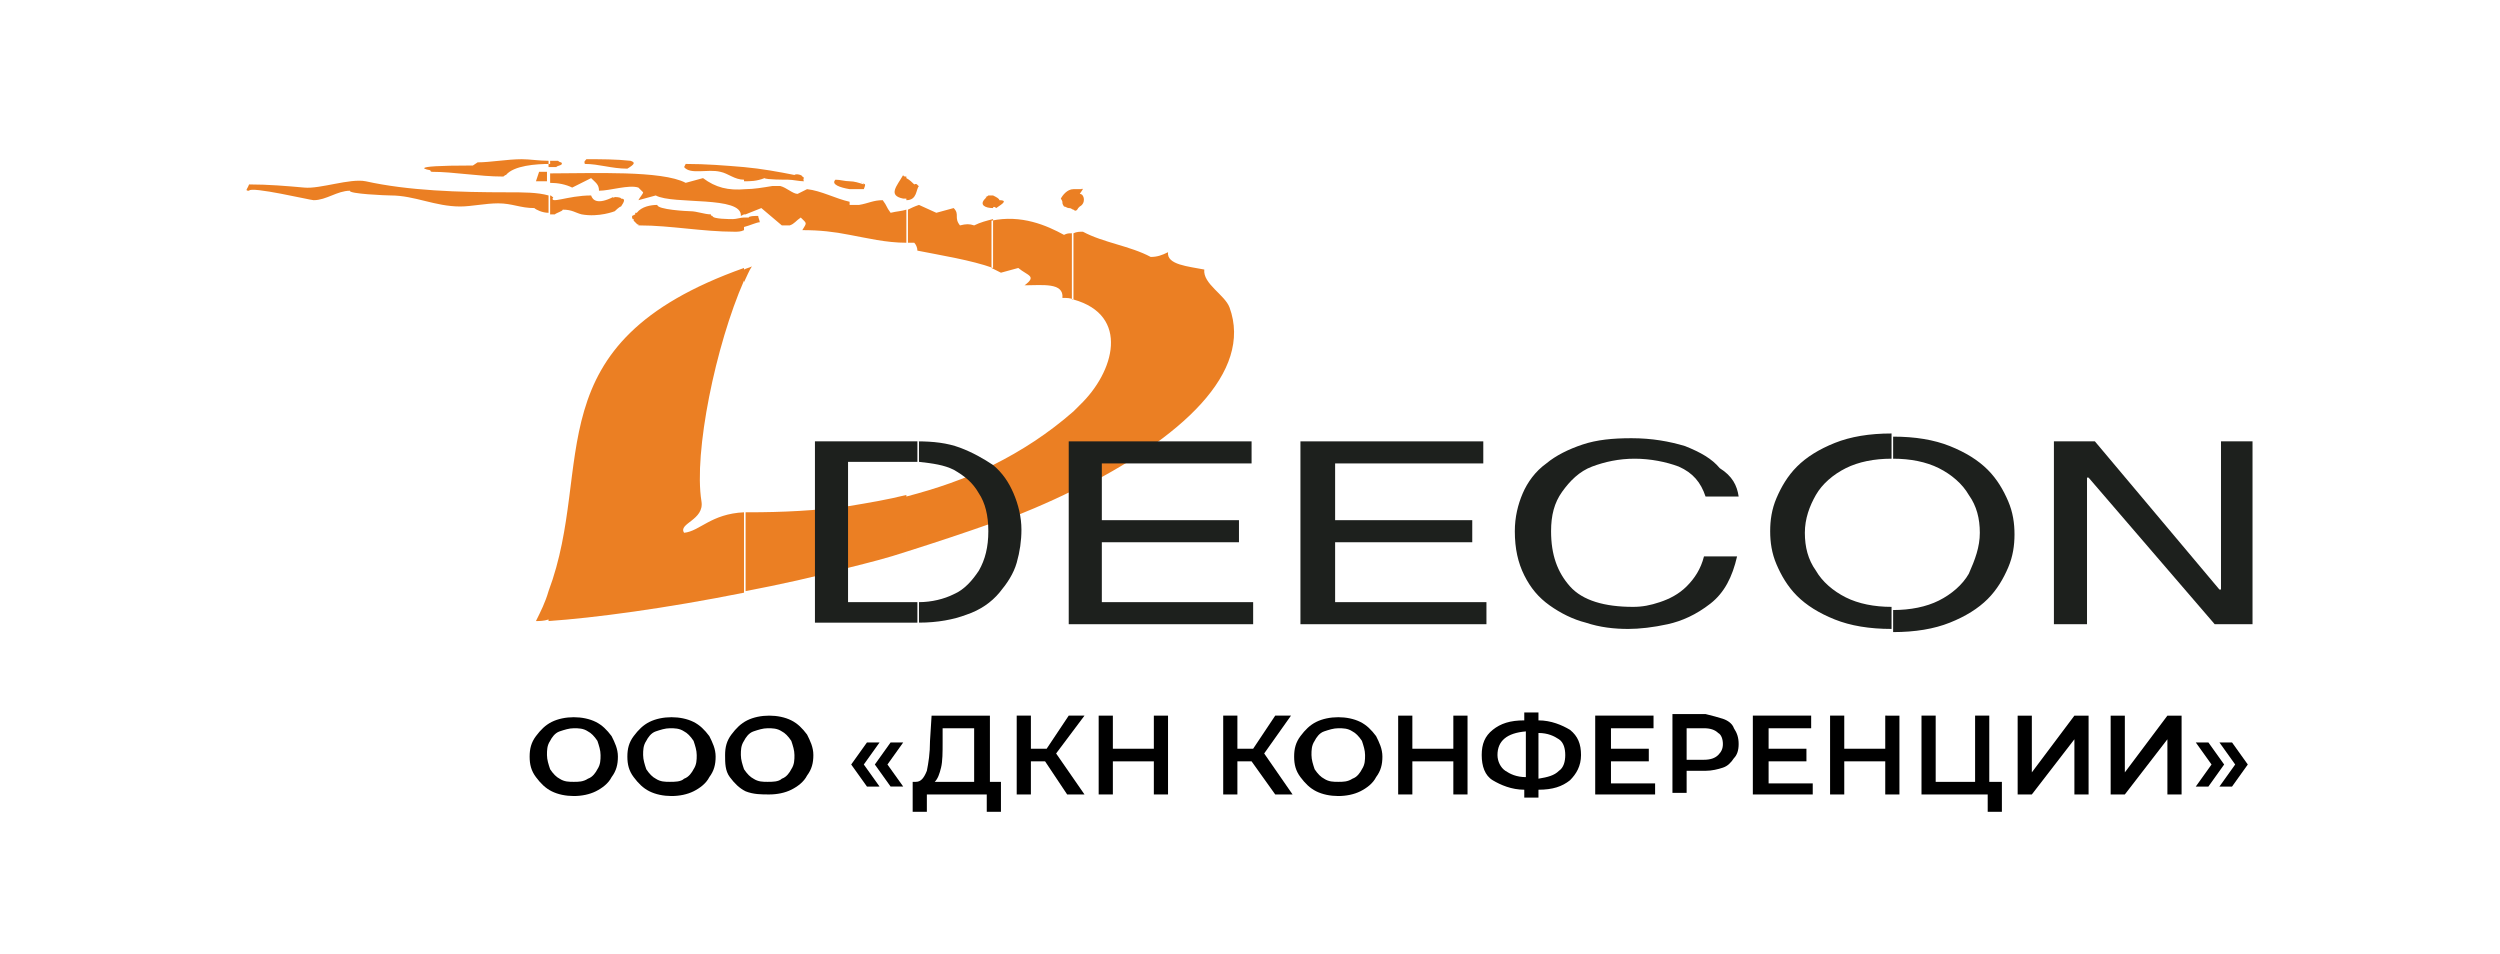
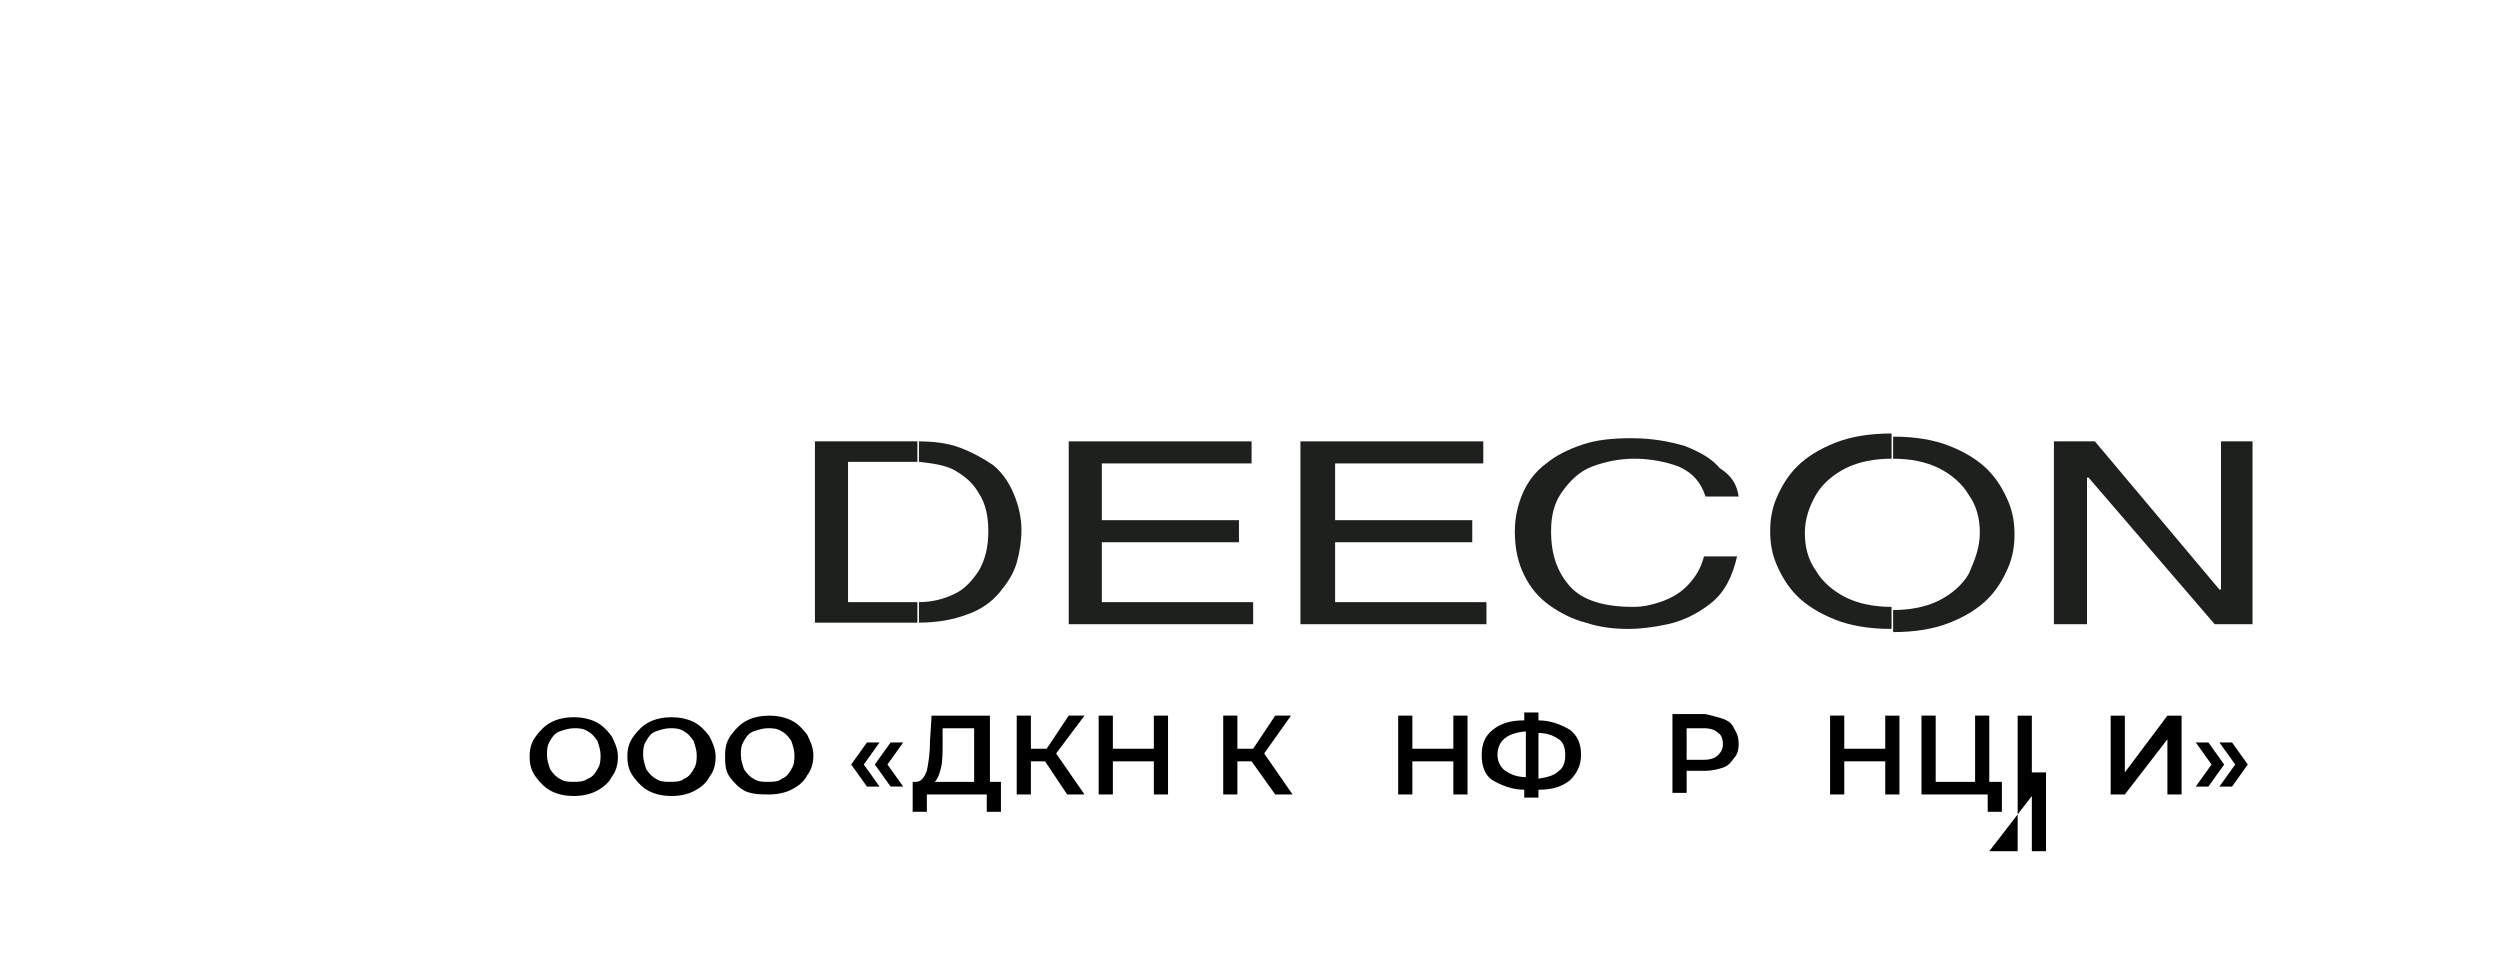
<svg xmlns="http://www.w3.org/2000/svg" version="1.1" id="Layer_1" x="0px" y="0px" viewBox="0 0 158.6 60.5" style="enable-background:new 0 0 158.6 60.5;" xml:space="preserve">
  <style type="text/css"> .st0{fill-rule:evenodd;clip-rule:evenodd;fill:#EB7F23;} .st1{fill-rule:evenodd;clip-rule:evenodd;fill:#1D201D;} </style>
  <g>
    <g>
      <g>
-         <path class="st0" d="M68.1,26.1c0.1-0.1,0.3-0.3,0.4-0.4c2.2-2.1,3.2-5.7-0.4-6.7v-4.2c0.2-0.1,0.4-0.1,0.6-0.1 c1.3,0.7,3,0.9,4.3,1.6c0.4,0,0.7-0.1,1.1-0.3c-0.1,0.8,1.3,0.9,2.3,1.1c-0.1,0.9,1.3,1.6,1.6,2.4c1.5,4.1-3,8.3-9.9,11.7V26.1z M68.1,13.3V12c0,0,0.1,0,0.1,0c0.1,0,0.3,0,0.4,0c0.3-0.2-0.1,0,0.1,0l-0.2,0.3c0.3,0,0.4,0.6,0,0.8c0,0-0.1,0.1-0.1,0.1 C68.3,13.4,68.2,13.4,68.1,13.3 M63,29.5c1.8-0.9,3.5-2,5.1-3.4v5c-1.6,0.8-3.3,1.5-5.1,2.2V29.5z M68.1,19 c-0.2-0.1-0.4-0.1-0.7-0.1c0.1-1-1.3-0.8-2.4-0.8c0.8-0.6,0.2-0.6-0.4-1.1c-0.4,0.1-0.7,0.2-1.1,0.3c-0.2-0.1-0.4-0.2-0.6-0.3v-3 c1.9-0.4,3.5,0.3,4.6,0.9c0.2-0.1,0.3-0.1,0.5-0.1V19z M68.1,12v1.3c-0.1,0-0.1-0.1-0.3-0.1c-0.1,0-0.2-0.1-0.3-0.1 c-0.2-0.3,0-0.2-0.2-0.5C67.4,12.4,67.7,12,68.1,12 M63,13.2v-0.8c0.2,0.1,0.4,0.2,0.4,0.3l0,0c0.7,0-0.1,0.4-0.2,0.5 C63.1,13.1,63,13.1,63,13.2L63,13.2z M57.5,31.5c1.9-0.5,3.7-1.1,5.5-2v3.7l-0.1,0c-1.7,0.6-3.5,1.2-5.4,1.8V31.5z M63,17 c-1.4-0.5-3.3-0.8-4.8-1.1c0-0.2-0.1-0.4-0.2-0.5c-0.1,0-0.3,0-0.4,0v-2.1c0.2-0.1,0.4-0.2,0.7-0.3l1.1,0.5 c0.4-0.1,0.7-0.2,1.1-0.3c0.4,0.4,0,0.6,0.4,1.1c0.4-0.1,0.6-0.1,0.9,0c0.4-0.2,0.8-0.3,1.2-0.4V17z M63,12.4c-0.1,0-0.2,0-0.3,0 c0,0-0.1,0.1-0.2,0.1c0.1,0,0.1,0,0,0.1c-0.4,0.4,0,0.6,0.5,0.6V12.4z M57.5,12.7v-1.4c0.2,0.1,0.4,0.3,0.5,0.4 c0.2-0.1,0.2,0.1,0.3,0.1C58.1,12,58.2,12.7,57.5,12.7 M53.9,32.1c1.2-0.2,2.4-0.4,3.6-0.7v3.6c-1.2,0.4-2.4,0.7-3.6,1V32.1z M57.5,15.4c-1.3,0-2.5-0.3-3.6-0.5V13c0,0,0.1,0,0.1,0l0.5,0c0.6-0.1,0.9-0.3,1.5-0.3c0.3,0.4,0.2,0.4,0.5,0.8 c0.4-0.1,0.7-0.1,1-0.2V15.4z M57.5,11.2v1.4c-0.1,0-0.1,0-0.2,0c-1-0.2-0.4-0.8,0-1.5C57.3,11.2,57.4,11.2,57.5,11.2 M53.9,12 v-0.5c0.3,0,0.6,0.1,0.9,0.2l-0.2-0.2c0.2,0.3,0.4,0,0.2,0.5C54.6,12,54.2,12,53.9,12 M47.2,17.1c0.2-0.1,0.3-0.1,0.5-0.2 c-0.2,0.3-0.3,0.6-0.5,1V17.1z M47.2,32.5c0.1,0,0.2,0,0.3,0c2.1,0,4.3-0.1,6.4-0.4v3.9c-2.2,0.6-4.5,1.1-6.6,1.5V32.5z M53.9,14.9c-1-0.2-1.9-0.3-3-0.3c0.3-0.5,0.3-0.4-0.1-0.8c-0.3,0.2-0.4,0.4-0.7,0.5l-0.5,0l-1.3-1.1l-1,0.4v-1.6 c0.5,0,1.1-0.1,1.7-0.2l0.5,0c0.4,0.1,0.8,0.5,1.1,0.5l0.6-0.3c0.9,0.1,1.8,0.6,2.7,0.8V14.9z M53.9,11.5c-0.3,0-0.6-0.1-0.9-0.1 c-0.3,0.3,0.3,0.5,0.9,0.6V11.5z M47.2,14.4c0.4-0.1,0.8-0.3,1-0.3c0-0.1-0.1-0.3-0.1-0.4c0,0-0.1,0-0.1,0c-0.1,0-0.5,0-0.5,0.1 c-0.1,0-0.2,0-0.3,0V14.4z M47.2,11.5v-0.9c1.1,0.1,2.2,0.3,3.2,0.5c0.1-0.1,0.5,0,0.5,0.1c0.2,0.1,0,0.1,0.1,0.3 c-0.3,0-0.7-0.1-1-0.1c-0.2,0-1.4,0-1.5-0.1C48,11.5,47.6,11.5,47.2,11.5 M34.8,37.5c3-8-1.1-15.7,12.4-20.5v0.8 c-1.8,4.1-3.2,10.9-2.7,14c0.2,1.2-1.5,1.4-1.1,2c1-0.1,1.7-1.2,3.8-1.3v5.1c-5,1-9.5,1.6-12.4,1.8V37.5z M47.2,13.6L47,13.7 c0.1-1.3-4.3-0.7-5.4-1.3c-0.4,0.1-0.7,0.2-1.1,0.3c0.1-0.2,0.3-0.4,0.3-0.5l-0.3-0.3c-0.6-0.2-1.8,0.2-2.5,0.2 c0-0.4-0.2-0.5-0.5-0.8l-0.6,0.3l-0.6,0.3c-0.4-0.2-0.9-0.3-1.4-0.3V11c2.7,0,7.1-0.2,8.6,0.6c0.4-0.1,0.7-0.2,1.1-0.3 c0.8,0.6,1.6,0.8,2.7,0.7V13.6z M47.2,10.6c-1.2-0.1-2.4-0.2-3.7-0.2l-0.1,0.2c0.4,0.5,1.5,0.1,2.3,0.3c0.5,0.1,0.9,0.5,1.5,0.5 V10.6z M47.2,13.8c-0.2,0-0.5,0.1-0.7,0.1c-0.2,0-1.3,0-1.3-0.2c-0.1,0-0.1-0.1-0.1,0l0-0.1c-0.4,0-0.9-0.2-1.3-0.2 c-0.2,0-2.1-0.1-2.1-0.4c-0.4,0-1,0.1-1.3,0.5c0.1,0,0,0-0.1,0l0,0.1c0,0-0.2,0.1-0.2,0.1c0,0,0,0.1,0,0.1c0,0.1,0.1,0.1,0,0.1 l0.1,0c0,0.1,0,0,0,0.1c0,0,0.2,0.2,0.2,0.2c0.1,0.1,0.1,0,0.1,0c0,0.1,0,0,0,0.1c0,0,0.1,0,0.1,0c1.9,0,4,0.4,6,0.4 c0.2,0,0.4,0,0.6-0.1V13.8z M34.8,13.6c0.1,0,0.2,0,0.4,0c0.1-0.1,0.5-0.2,0.5-0.3c0.6,0,0.8,0.2,1.2,0.3 c1.1,0.2,2.1-0.2,2.1-0.2c0,0,0.3-0.3,0.4-0.3c0.2-0.3,0.3-0.5,0-0.5c0-0.1-0.4-0.1-0.4-0.1c0,0-0.1,0.1-0.1,0 c-1,0.5-1.3,0.2-1.4-0.1c-1.5,0-2.7,0.6-2.4,0.1c-0.1,0-0.1-0.1-0.2-0.1V13.6z M34.8,10.6v-0.4c0.2,0,0.4,0,0.6,0 c0,0,0.1,0.1,0.2,0.1c0.2,0.2-0.3,0.2-0.3,0.3C35.2,10.6,35,10.6,34.8,10.6 M40,10.2c-0.9-0.1-1.9-0.1-2.8-0.1 c-0.2,0.2-0.1,0.2-0.1,0.3c0.9,0,1.7,0.3,2.7,0.3C40.3,10.4,40.3,10.3,40,10.2 M34,39.4c0.3-0.6,0.6-1.2,0.8-1.9v1.8 C34.5,39.4,34.2,39.4,34,39.4 M34.8,11.5c-0.2,0-0.5,0-0.8,0l0.1-0.3l0.1-0.3c0.2,0,0.3,0,0.5,0V11.5z M34.8,10.2 c-0.6,0-1.2-0.1-1.7-0.1c-0.9,0-2,0.2-2.8,0.2c0,0-0.3,0.2-0.3,0.2c-4.6,0-2.7,0.3-2.7,0.3c0,0.1,0.1,0.1,0.1,0.1 c1.4,0,3,0.3,4.5,0.3c0.1,0,0.1-0.1,0.2-0.1c0.5-0.6,1.9-0.7,2.8-0.7V10.2z M34.8,12.4c-0.7-0.2-1.6-0.2-2.6-0.2 c-3.1,0-6.3-0.1-9-0.7c-1-0.2-2.9,0.5-3.9,0.4c-1.1-0.1-2.3-0.2-3.5-0.2c-0.1,0.3-0.3,0.4,0,0.4c0.1-0.3,3.9,0.6,4.1,0.6 c0.8,0,1.5-0.6,2.3-0.6c-0.1,0.2,2.3,0.3,2.6,0.3c1.5,0,2.8,0.7,4.4,0.7c0.7,0,1.6-0.2,2.4-0.2c0.9,0,1.4,0.3,2.3,0.3 c0.1,0.1,0.5,0.3,0.9,0.3V12.4z" />
        <path class="st1" d="M58.2,28c1,0,1.9,0.1,2.7,0.4c0.8,0.3,1.5,0.7,2.1,1.1c0.6,0.5,1,1.1,1.3,1.8c0.3,0.7,0.5,1.5,0.5,2.3 c0,0.7-0.1,1.4-0.3,2.1c-0.2,0.7-0.6,1.3-1.1,1.9c-0.5,0.6-1.2,1.1-2.1,1.4c-0.8,0.3-1.8,0.5-3,0.5v-1.3c0.8,0,1.6-0.2,2.2-0.5 c0.7-0.3,1.2-0.9,1.6-1.5c0.4-0.7,0.6-1.5,0.6-2.5c0-1-0.2-1.8-0.6-2.4c-0.4-0.7-0.9-1.1-1.6-1.5c-0.6-0.3-1.3-0.4-2.2-0.5V28z M51.7,39.6V28h6.4h0.1v1.3c-0.1,0-0.3,0-0.4,0h-4v8.9H58c0.1,0,0.1,0,0.2,0v1.3c-0.1,0-0.1,0-0.2,0H51.7z" />
        <polygon class="st1" points="79.5,38.2 79.5,39.6 67.8,39.6 67.8,28 79.4,28 79.4,29.4 69.9,29.4 69.9,33 78.6,33 78.6,34.4 69.9,34.4 69.9,38.2 " />
        <polygon class="st1" points="94.3,38.2 94.3,39.6 82.5,39.6 82.5,28 94.1,28 94.1,29.4 84.7,29.4 84.7,33 93.4,33 93.4,34.4 84.7,34.4 84.7,38.2 " />
        <path class="st1" d="M110.3,31.5h-2.1c-0.3-0.9-0.8-1.5-1.7-1.9c-0.8-0.3-1.8-0.5-2.8-0.5c-1,0-1.9,0.2-2.7,0.5 c-0.8,0.3-1.4,0.9-1.9,1.6c-0.5,0.7-0.7,1.5-0.7,2.5c0,1.5,0.4,2.6,1.2,3.5c0.8,0.9,2.2,1.3,4,1.3c0.6,0,1.1-0.1,1.7-0.3 c0.6-0.2,1.2-0.5,1.7-1c0.5-0.5,0.9-1.1,1.1-1.9h2.1c-0.3,1.3-0.8,2.3-1.7,3c-0.9,0.7-1.8,1.1-2.7,1.3c-0.9,0.2-1.8,0.3-2.5,0.3 c-0.9,0-1.8-0.1-2.7-0.4c-0.8-0.2-1.6-0.6-2.3-1.1c-0.7-0.5-1.2-1.1-1.6-1.9c-0.4-0.8-0.6-1.7-0.6-2.8c0-0.9,0.2-1.7,0.5-2.4 c0.3-0.7,0.8-1.4,1.5-1.9c0.6-0.5,1.4-0.9,2.3-1.2c0.9-0.3,1.9-0.4,3.1-0.4c1.3,0,2.4,0.2,3.4,0.5c1,0.4,1.7,0.8,2.2,1.4 C109.9,30.2,110.2,30.8,110.3,31.5" />
        <path class="st1" d="M125.6,33.8c0-0.9-0.2-1.7-0.7-2.4c-0.4-0.7-1.1-1.3-1.9-1.7c-0.8-0.4-1.8-0.6-2.9-0.6v-1.4 c1.4,0,2.6,0.2,3.6,0.6c1,0.4,1.8,0.9,2.4,1.5c0.6,0.6,1,1.3,1.3,2c0.3,0.7,0.4,1.4,0.4,2.1c0,0.7-0.1,1.4-0.4,2.1 c-0.3,0.7-0.7,1.4-1.3,2c-0.6,0.6-1.4,1.1-2.4,1.5c-1,0.4-2.2,0.6-3.6,0.6v-1.4c1.1,0,2.1-0.2,2.9-0.6c0.8-0.4,1.5-1,1.9-1.7 C125.3,35.5,125.6,34.7,125.6,33.8 M120,29.1c-1.1,0-2.1,0.2-2.9,0.6c-0.8,0.4-1.5,1-1.9,1.7c-0.4,0.7-0.7,1.5-0.7,2.4 c0,0.9,0.2,1.7,0.7,2.4c0.4,0.7,1.1,1.3,1.9,1.7c0.8,0.4,1.8,0.6,2.9,0.6v1.4h0c-1.4,0-2.6-0.2-3.6-0.6c-1-0.4-1.8-0.9-2.4-1.5 c-0.6-0.6-1-1.3-1.3-2c-0.3-0.7-0.4-1.4-0.4-2.1c0-0.7,0.1-1.4,0.4-2.1c0.3-0.7,0.7-1.4,1.3-2c0.6-0.6,1.4-1.1,2.4-1.5 c1-0.4,2.2-0.6,3.6-0.6h0V29.1z" />
        <polygon class="st1" points="140.9,37.4 140.9,28 142.9,28 142.9,39.6 140.5,39.6 132.5,30.3 132.4,30.3 132.4,39.6 130.3,39.6 130.3,28 132.9,28 140.8,37.4 " />
      </g>
    </g>
    <g>
      <g>
        <path d="M35,50.2c-0.4-0.2-0.7-0.5-1-0.9s-0.4-0.8-0.4-1.3c0-0.5,0.1-0.9,0.4-1.3s0.6-0.7,1-0.9c0.4-0.2,0.9-0.3,1.4-0.3 s1,0.1,1.4,0.3s0.7,0.5,1,0.9c0.2,0.4,0.4,0.8,0.4,1.3s-0.1,0.9-0.4,1.3c-0.2,0.4-0.6,0.7-1,0.9c-0.4,0.2-0.9,0.3-1.4,0.3 S35.4,50.4,35,50.2z M37.3,49.4c0.3-0.1,0.5-0.4,0.6-0.6c0.2-0.3,0.2-0.6,0.2-0.9S38,47.3,37.9,47c-0.2-0.3-0.4-0.5-0.6-0.6 c-0.3-0.2-0.6-0.2-0.9-0.2s-0.6,0.1-0.9,0.2c-0.3,0.1-0.5,0.4-0.6,0.6c-0.2,0.3-0.2,0.6-0.2,0.9s0.1,0.6,0.2,0.9 c0.2,0.3,0.4,0.5,0.6,0.6c0.3,0.2,0.6,0.2,0.9,0.2S37,49.6,37.3,49.4z" />
        <path d="M41.2,50.2c-0.4-0.2-0.7-0.5-1-0.9s-0.4-0.8-0.4-1.3c0-0.5,0.1-0.9,0.4-1.3s0.6-0.7,1-0.9c0.4-0.2,0.9-0.3,1.4-0.3 s1,0.1,1.4,0.3s0.7,0.5,1,0.9c0.2,0.4,0.4,0.8,0.4,1.3s-0.1,0.9-0.4,1.3c-0.2,0.4-0.6,0.7-1,0.9c-0.4,0.2-0.9,0.3-1.4,0.3 S41.6,50.4,41.2,50.2z M43.4,49.4c0.3-0.1,0.5-0.4,0.6-0.6c0.2-0.3,0.2-0.6,0.2-0.9s-0.1-0.6-0.2-0.9c-0.2-0.3-0.4-0.5-0.6-0.6 c-0.3-0.2-0.6-0.2-0.9-0.2s-0.6,0.1-0.9,0.2c-0.3,0.1-0.5,0.4-0.6,0.6c-0.2,0.3-0.2,0.6-0.2,0.9s0.1,0.6,0.2,0.9 c0.2,0.3,0.4,0.5,0.6,0.6c0.3,0.2,0.6,0.2,0.9,0.2S43.2,49.6,43.4,49.4z" />
        <path d="M47.3,50.2c-0.4-0.2-0.7-0.5-1-0.9S46,48.4,46,47.9c0-0.5,0.1-0.9,0.4-1.3s0.6-0.7,1-0.9c0.4-0.2,0.9-0.3,1.4-0.3 s1,0.1,1.4,0.3s0.7,0.5,1,0.9c0.2,0.4,0.4,0.8,0.4,1.3s-0.1,0.9-0.4,1.3c-0.2,0.4-0.6,0.7-1,0.9c-0.4,0.2-0.9,0.3-1.4,0.3 S47.8,50.4,47.3,50.2z M49.6,49.4c0.3-0.1,0.5-0.4,0.6-0.6c0.2-0.3,0.2-0.6,0.2-0.9s-0.1-0.6-0.2-0.9c-0.2-0.3-0.4-0.5-0.6-0.6 c-0.3-0.2-0.6-0.2-0.9-0.2s-0.6,0.1-0.9,0.2c-0.3,0.1-0.5,0.4-0.6,0.6C47,47.3,47,47.6,47,47.9s0.1,0.6,0.2,0.9 c0.2,0.3,0.4,0.5,0.6,0.6c0.3,0.2,0.6,0.2,0.9,0.2S49.4,49.6,49.6,49.4z" />
        <path d="M54,48.5l1-1.4h0.8l-1,1.4l1,1.4H55L54,48.5z M55.5,48.5l1-1.4h0.8l-1,1.4l1,1.4h-0.8L55.5,48.5z" />
        <path d="M63.5,49.6v1.9h-0.9v-1.1h-3.8v1.1h-0.9l0-1.9h0.2c0.3,0,0.5-0.2,0.7-0.7c0.1-0.5,0.2-1.1,0.2-1.9l0.1-1.6h3.7v4.2H63.5z M59.7,48.7c-0.1,0.4-0.2,0.7-0.4,0.9h2.5v-3.4h-2l0,0.9C59.8,47.7,59.8,48.3,59.7,48.7z" />
        <path d="M66.3,48.3h-0.9v2.1h-0.9v-5h0.9v2.1h1l1.4-2.1h1L67,47.8l1.8,2.6h-1.1L66.3,48.3z" />
        <path d="M74.1,45.4v5h-0.9v-2.1h-2.6v2.1h-0.9v-5h0.9v2.1h2.6v-2.1H74.1z" />
        <path d="M79.4,48.3h-0.9v2.1h-0.9v-5h0.9v2.1h1l1.4-2.1h1l-1.7,2.4l1.8,2.6h-1.1L79.4,48.3z" />
-         <path d="M83.5,50.2c-0.4-0.2-0.7-0.5-1-0.9s-0.4-0.8-0.4-1.3c0-0.5,0.1-0.9,0.4-1.3s0.6-0.7,1-0.9c0.4-0.2,0.9-0.3,1.4-0.3 s1,0.1,1.4,0.3s0.7,0.5,1,0.9c0.2,0.4,0.4,0.8,0.4,1.3s-0.1,0.9-0.4,1.3c-0.2,0.4-0.6,0.7-1,0.9c-0.4,0.2-0.9,0.3-1.4,0.3 S83.9,50.4,83.5,50.2z M85.8,49.4c0.3-0.1,0.5-0.4,0.6-0.6c0.2-0.3,0.2-0.6,0.2-0.9s-0.1-0.6-0.2-0.9c-0.2-0.3-0.4-0.5-0.6-0.6 c-0.3-0.2-0.6-0.2-0.9-0.2s-0.6,0.1-0.9,0.2c-0.3,0.1-0.5,0.4-0.6,0.6c-0.2,0.3-0.2,0.6-0.2,0.9s0.1,0.6,0.2,0.9 c0.2,0.3,0.4,0.5,0.6,0.6c0.3,0.2,0.6,0.2,0.9,0.2S85.5,49.6,85.8,49.4z" />
        <path d="M93.1,45.4v5h-0.9v-2.1h-2.6v2.1h-0.9v-5h0.9v2.1h2.6v-2.1H93.1z" />
        <path d="M99.6,49.5c-0.5,0.4-1.1,0.6-2,0.6v0.5h-0.9v-0.5c-0.8,0-1.5-0.3-2-0.6s-0.7-0.9-0.7-1.6s0.2-1.2,0.7-1.6s1.1-0.6,2-0.6 v-0.5h0.9v0.5c0.8,0,1.5,0.3,2,0.6c0.5,0.4,0.7,0.9,0.7,1.6S100,49.1,99.6,49.5z M95.5,48.9c0.3,0.2,0.7,0.4,1.3,0.4v-2.9 C95.6,46.5,95,47,95,47.9C95,48.3,95.2,48.7,95.5,48.9z M98.9,48.9c0.3-0.2,0.4-0.6,0.4-1s-0.1-0.8-0.4-1s-0.7-0.4-1.3-0.4v2.9 C98.2,49.3,98.6,49.2,98.9,48.9z" />
-         <path d="M105,49.6v0.8h-3.8v-5h3.7v0.8h-2.7v1.3h2.4v0.8h-2.4v1.4H105z" />
        <path d="M109.3,45.6c0.3,0.1,0.6,0.3,0.7,0.6c0.2,0.3,0.3,0.6,0.3,1c0,0.4-0.1,0.7-0.3,0.9c-0.2,0.3-0.4,0.5-0.7,0.6 c-0.3,0.1-0.7,0.2-1.1,0.2H107v1.4h-0.9v-5h2.1C108.6,45.4,109,45.5,109.3,45.6z M109,47.9c0.2-0.2,0.3-0.4,0.3-0.7 s-0.1-0.6-0.3-0.7c-0.2-0.2-0.5-0.3-0.9-0.3H107v2h1.1C108.5,48.2,108.8,48.1,109,47.9z" />
-         <path d="M115,49.6v0.8h-3.8v-5h3.7v0.8h-2.7v1.3h2.4v0.8h-2.4v1.4H115z" />
        <path d="M120.5,45.4v5h-0.9v-2.1H117v2.1h-0.9v-5h0.9v2.1h2.6v-2.1H120.5z" />
        <path d="M127,49.6v1.9h-0.9v-1.1h-4.2v-5h0.9v4.2h2.5v-4.2h0.9v4.2H127z" />
-         <path d="M128,45.4h0.9V49l2.7-3.6h0.9v5h-0.9v-3.5l-2.7,3.5H128V45.4z" />
+         <path d="M128,45.4h0.9V49h0.9v5h-0.9v-3.5l-2.7,3.5H128V45.4z" />
        <path d="M133.9,45.4h0.9V49l2.7-3.6h0.9v5h-0.9v-3.5l-2.7,3.5h-0.9V45.4z" />
        <path d="M139.3,49.9l1-1.4l-1-1.4h0.8l1,1.4l-1,1.4H139.3z M140.8,49.9l1-1.4l-1-1.4h0.8l1,1.4l-1,1.4H140.8z" />
      </g>
    </g>
  </g>
</svg>